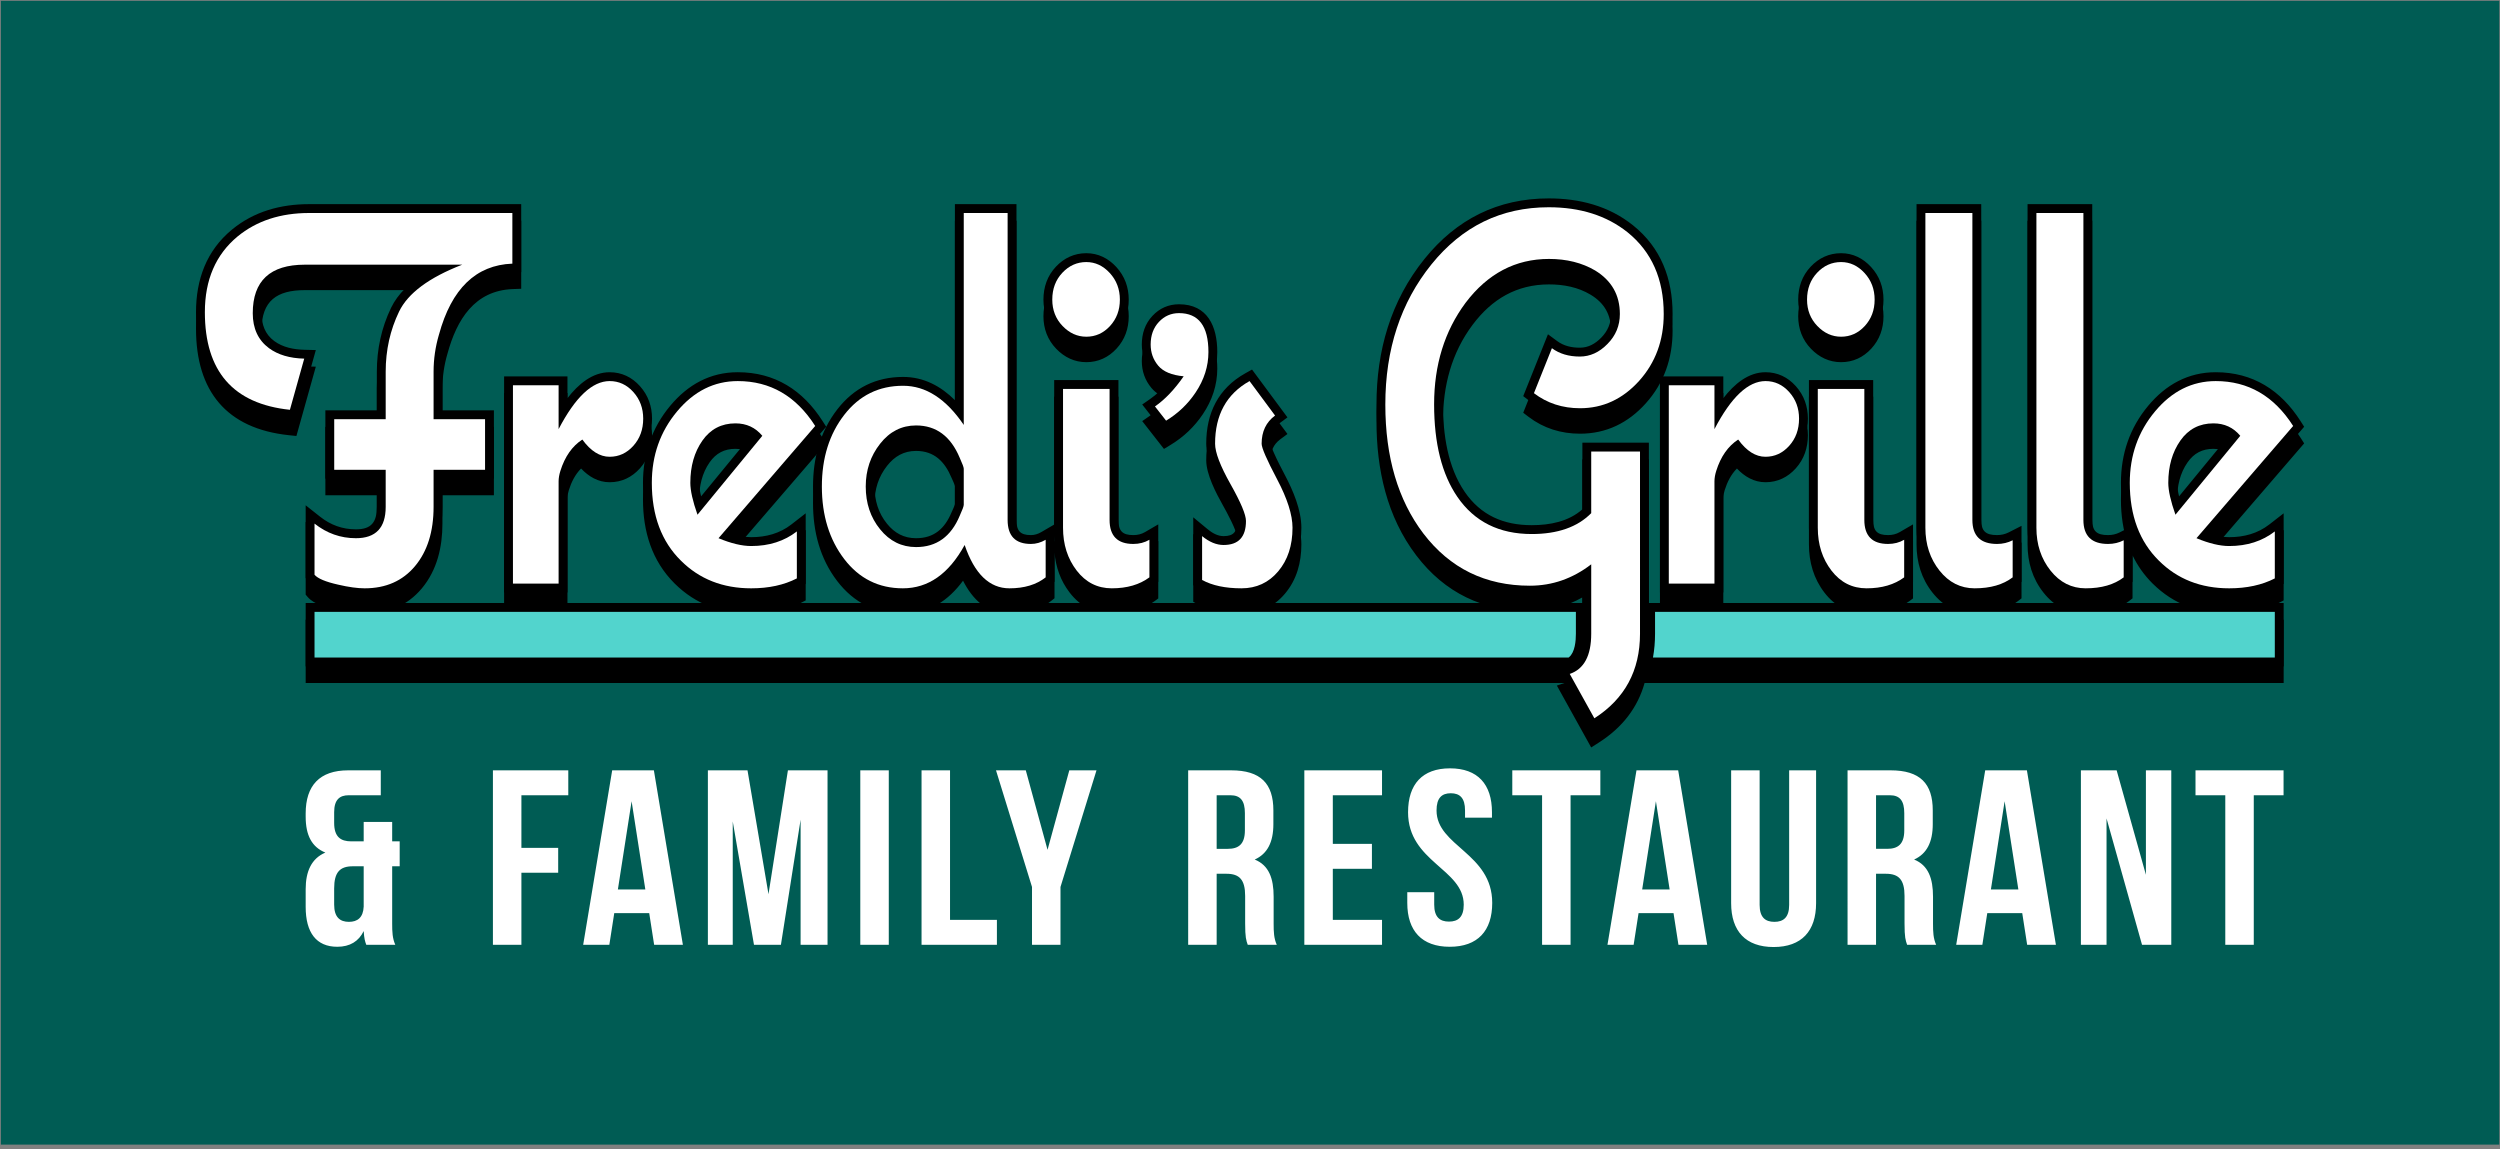
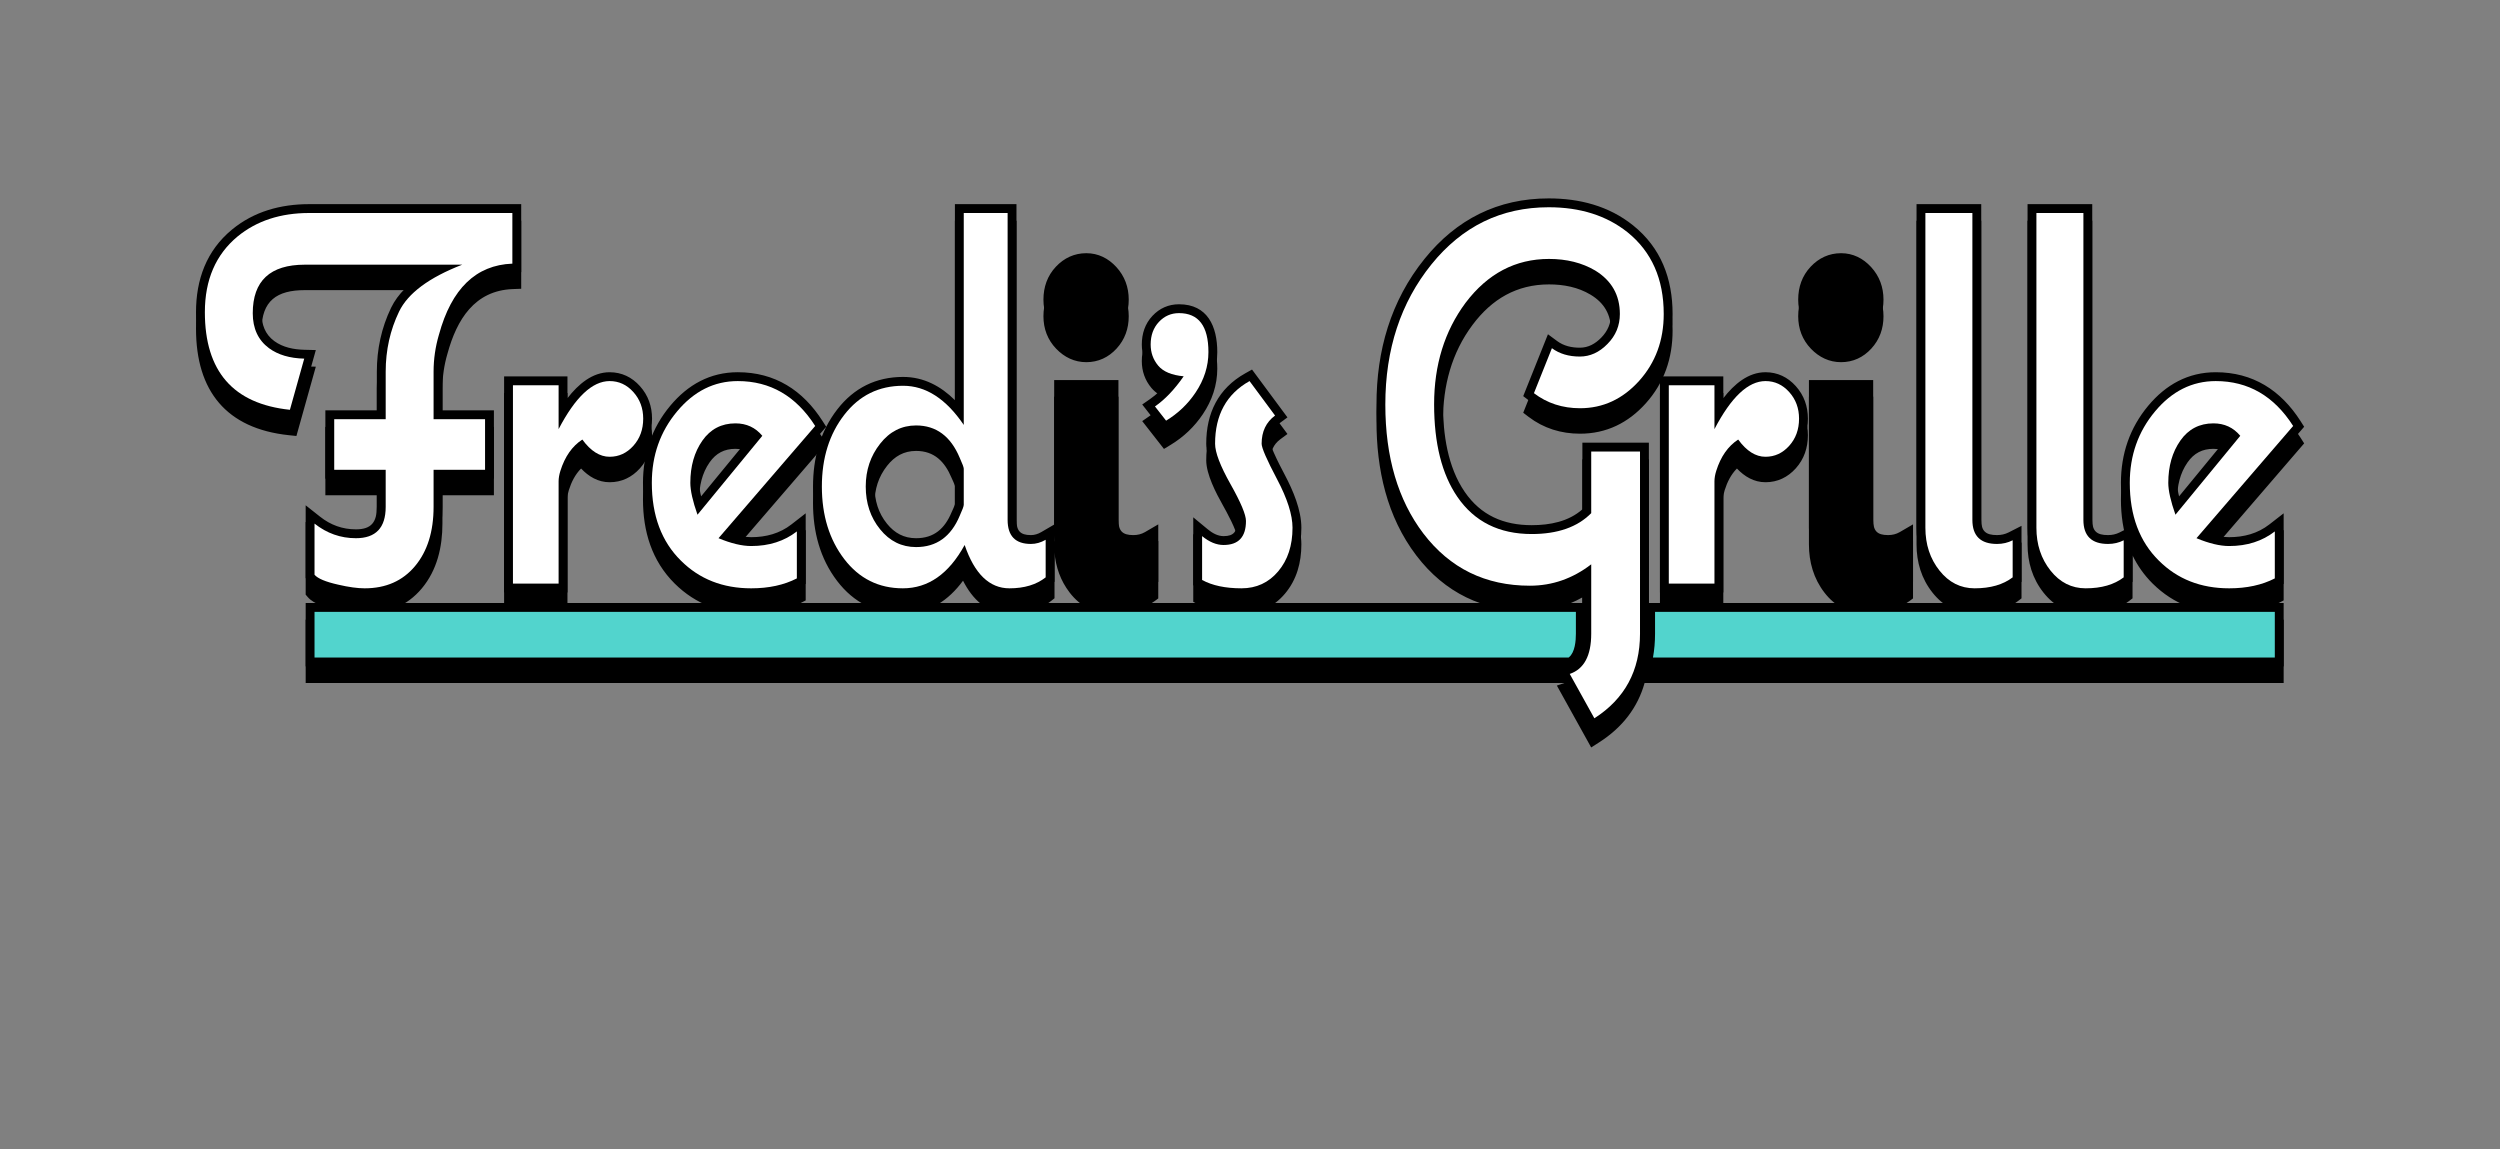
<svg xmlns="http://www.w3.org/2000/svg" version="1.1" id="svg25" xml:space="preserve" width="629.333" height="289.333" viewBox="0 0 629.333 289.333">
  <rect x="0" y="0" width="629.333" height="289.333" fill="#808080" stroke="none" />
  <defs id="defs29" />
  <g id="g31" transform="matrix(1.333,0,0,-1.333,0,289.333)">
    <g id="g33" transform="scale(0.1)">
-       <path d="M 1.641,2168.98 H 4719.87 V 8.984 H 1.641 V 2168.98" style="fill:#005c54;fill-opacity:1;fill-rule:evenodd;stroke:none" id="path35" />
-       <path d="m 577.25,491.281 v -33.406 c 0,-48.484 20.055,-75.297 59.672,-75.297 23.965,0 40.59,10.36 49.887,29.641 0.972,-14.578 2.445,-19.281 4.89,-25.875 h 54.778 c -5.379,12.234 -5.872,24 -5.872,40 v 108.25 h 14.188 v 47.062 h -14.188 v 36.703 h -53.796 v -36.703 h -23.477 c -20.055,0 -32.281,8.469 -32.281,34.828 v 20.235 c 0,23.531 10.269,32.015 27.387,32.015 h 60.648 v 47.047 h -61.625 c -53.801,0 -80.211,-28.718 -80.211,-81.406 v -6.125 c 0,-35.297 11.738,-57.406 37.172,-67.781 -26.414,-11.281 -37.172,-35.766 -37.172,-69.188 z m 53.801,-29.172 v 30.61 c 0,30.578 10.762,41.875 35.215,41.875 h 20.543 v -76.235 c -0.981,-20.718 -11.739,-28.703 -27.879,-28.703 -17.117,0 -27.879,8.922 -27.879,32.453 z m 353.613,206.625 h 88.526 v 47.047 H 930.863 V 386.344 h 53.801 v 136.015 h 69.456 v 47.047 h -69.456 z m 250.166,47.047 h -78.74 l -54.78,-329.437 h 49.4 l 9.29,59.765 h 66.03 l 9.29,-59.765 h 54.29 z m -42.06,-58.359 25.92,-166.609 h -51.84 z m 218.87,58.359 h -74.83 V 386.344 h 46.95 v 232.969 l 40.11,-232.969 h 50.86 l 37.17,236.25 v -236.25 h 50.87 v 329.437 h -74.83 l -36.68,-233.906 z m 213,-329.437 h 53.8 v 329.437 h -53.8 z m 115.67,0 h 142.32 v 47.062 h -88.52 v 282.375 h -53.8 z m 208.6,0 h 53.79 v 109.187 l 67.99,220.25 h -51.35 l -41.09,-150.125 -41.08,150.125 h -56.25 l 67.99,-220.25 z m 462.19,0 c -5.38,12.234 -5.87,24 -5.87,40 v 50.828 c 0,34.359 -8.81,59.312 -35.71,70.141 23.97,10.812 35.22,32.921 35.22,66.812 v 25.891 c 0,50.828 -23.97,75.765 -79.72,75.765 h -81.19 V 386.344 h 53.8 v 134.125 h 18.58 c 24.46,0 35.22,-11.281 35.22,-41.875 v -51.781 c 0,-26.829 1.95,-32 4.89,-40.469 z m -87.55,282.39 c 19.08,0 27.39,-10.375 27.39,-33.89 v -32.485 c 0,-26.343 -12.23,-34.828 -32.28,-34.828 h -21.03 v 101.203 z m 193.43,0 h 92.93 v 47.047 H 2463.19 V 386.344 h 146.72 v 47.062 h -92.93 v 96.469 h 73.86 v 47.078 h -73.86 z m 142.09,-32.015 c 0,-94.125 105.15,-106.844 105.15,-174.61 0,-23.531 -10.76,-31.984 -27.88,-31.984 -17.12,0 -27.88,8.453 -27.88,31.984 v 23.532 h -50.86 v -20.235 c 0,-52.718 27.38,-82.828 80.21,-82.828 52.82,0 80.21,30.11 80.21,82.828 0,94.125 -105.15,106.844 -105.15,174.61 0,23.547 9.78,32.484 26.9,32.484 17.11,0 26.9,-8.937 26.9,-32.484 v -13.641 h 50.86 v 10.344 c 0,52.719 -26.9,82.828 -79.23,82.828 -52.34,0 -79.23,-30.109 -79.23,-82.828 z m 196.85,32.015 h 56.25 v -282.39 h 53.8 v 282.39 h 56.24 v 47.047 h -166.29 z m 313.27,47.047 h -78.75 l -54.78,-329.437 h 49.4 l 9.3,59.765 h 66.03 l 9.29,-59.765 h 54.28 z m -42.06,-58.359 25.92,-166.609 h -51.85 z m 142.08,58.359 V 464.938 c 0,-52.719 27.38,-82.829 80.2,-82.829 52.83,0 80.22,30.11 80.22,82.829 v 250.843 h -50.87 v -254.14 c 0,-23.532 -10.76,-31.985 -27.88,-31.985 -17.11,0 -27.88,8.453 -27.88,31.985 v 254.14 z m 387.11,-329.437 c -5.38,12.234 -5.87,24 -5.87,40 v 50.828 c 0,34.359 -8.8,59.312 -35.7,70.141 23.96,10.812 35.21,32.921 35.21,66.812 v 25.891 c 0,50.828 -23.96,75.765 -79.72,75.765 h -81.19 V 386.344 h 53.8 v 134.125 h 18.59 c 24.45,0 35.21,-11.281 35.21,-41.875 v -51.781 c 0,-26.829 1.96,-32 4.89,-40.469 z m -87.55,282.39 c 19.08,0 27.39,-10.375 27.39,-33.89 v -32.485 c 0,-26.343 -12.23,-34.828 -32.28,-34.828 h -21.03 v 101.203 z m 258.98,47.047 H 3749 l -54.77,-329.437 h 49.39 l 9.29,59.765 h 66.04 l 9.28,-59.765 h 54.29 z m -42.07,-58.359 25.93,-166.609 h -51.85 z m 259.47,-271.078 h 55.26 v 329.437 h -47.93 V 518.594 l -55.26,197.187 h -67.5 V 386.344 h 48.42 v 238.625 z m 101,282.39 h 56.24 v -282.39 h 53.8 v 282.39 h 56.25 v 47.047 h -166.29 v -47.047" style="fill:#ffffff;fill-opacity:1;fill-rule:nonzero;stroke:none" id="path37" />
      <path d="m 1990.79,1148.53 v 272.89 h 121.34 v -264.14 c 0,-20.64 7.32,-28.62 28.08,-28.62 7.84,0 15.22,1.64 22,5.59 l 25.15,14.67 v -108.48 l -6.76,-5.03 c -23.62,-17.52 -51.95,-23.99 -80.96,-23.99 -32.86,0 -59.65,14.08 -79.61,40.05 -17.26,22.44 -26.23,48.12 -28.6,75.66 v -86.38 l -6.36,-5.03 c -22.62,-17.88 -50.44,-24.3 -78.82,-24.3 -42.76,0 -70.05,27.99 -87.59,62.5 -27.18,-36.97 -64.01,-62.5 -113.59,-62.5 -51.23,0 -92.89,21.14 -124,61.77 -32.8,42.84 -45.71,93.75 -45.71,147.19 0,53.09 13.05,103.45 45.92,145.79 31.35,40.38 73.05,61.17 124.22,61.17 39.44,0 71.67,-17.89 97.81,-43.87 v 370.19 h 116.27 v -596.38 c 0,-20.23 6.69,-28.62 27.24,-28.62 7.01,0 13.44,2.09 19.47,5.59 z m -187.48,104.22 c -1.08,4.28 -4.38,11.14 -6.11,14.92 l -0.1,0.24 -0.1,0.23 c -12.78,30.55 -32.6,50.84 -66.99,50.84 -23.15,0 -40.64,-10.17 -54.77,-28.12 -16.28,-20.69 -23.6,-44.2 -23.6,-70.48 0,-26.13 6.88,-49.85 23.46,-70.32 14.35,-17.72 31.98,-27.33 54.91,-27.33 34.01,0 54.19,18.29 66.99,48.9 l 0.1,0.23 0.1,0.2 c 1.73,3.82 5.03,10.67 6.11,14.96 z m 1310.52,-252.41 h 1198.8 V 880.719 H 3105.76 c -12.92,-45.953 -41.42,-83.672 -85.85,-112.125 l -15,-9.594 -64.83,116.859 14.29,4.86 H 577.25 v 119.621 h 2411.01 v 42 c -30.13,-17.01 -63.19,-26 -99.08,-26 -88.45,0 -160.81,34.68 -214.48,105.19 -55.81,73.31 -75.26,162.92 -75.26,253.61 0,101.44 26.67,195.7 90.77,275.17 60.22,74.67 138.3,114.19 234.47,114.19 58.01,0 113.42,-14.12 159.22,-50.84 52.75,-42.27 74.73,-100.69 74.73,-167.49 0,-52.04 -15.84,-98.73 -50.79,-137.51 -32.99,-36.66 -74.3,-57.13 -123.99,-57.13 -35.8,0 -68.69,10.11 -97.2,31.83 l -10.1,7.72 46.7,116.86 17.42,-12.88 c 12.55,-9.28 27.35,-12.5 42.76,-12.5 16.17,0 29.17,7.44 40.33,18.82 12.35,12.56 18.6,27.14 18.6,44.79 0,30.22 -12.66,52.25 -38.54,67.83 -23.77,14.31 -51.11,19.45 -78.58,19.45 -61.12,0 -107.94,-27.75 -144.26,-76.26 -39.93,-53.35 -55.97,-115.38 -55.97,-181.56 0,-56 8.63,-118.13 41.02,-165.35 30.38,-44.28 73.38,-62.9 126.53,-62.9 34.26,0 69.61,6.75 95.7,29.89 v 125.87 h 125.57 z m 905.07,141.54 c -9.46,26.7 -13.57,55.5 -13.57,85.39 0,54.57 16.54,103.75 51.64,145.78 33.11,39.62 75.25,63.17 127.37,63.17 70.16,0 122.98,-34 160.32,-92.5 l 6.69,-10.47 -174.87,-203.02 c 10.98,-3.28 22.39,-5.53 33.22,-5.53 27.86,0 53.79,6.86 75.95,24.08 l 26.98,20.99 v -133.08 l -9.06,-4.67 c -29.05,-14.97 -61.42,-20.6 -93.87,-20.6 -55.65,0 -104.83,17.77 -144.49,57.1 -16.23,16.11 -28.71,34 -37.96,53.26 v -81.19 l -6.57,-5.03 c -23.58,-18.04 -52.82,-24.14 -82,-24.14 -32.73,0 -59.29,14.46 -79.45,39.85 -21.01,26.45 -30.25,57.57 -30.25,91.23 v 611.16 h 122.19 v -596.38 c 0,-21.37 8.65,-28.62 29.77,-28.62 7.74,0 15.09,1.56 21.99,5.07 z m 96.21,59.93 92.78,112.94 c -7.95,5.58 -17.16,8.19 -27.93,8.19 -20.96,0 -36.67,-8.25 -48.71,-25.42 -14.57,-20.77 -19.79,-45.19 -19.79,-70.25 0,-7.74 1.49,-16.61 3.65,-25.46 z M 835.523,1364.25 h 97.207 v -129.06 h -97.207 v -53.25 c 0,-44.31 -9.984,-88.02 -38.976,-122.64 -27.75,-33.14 -64.996,-47.88 -107.906,-47.88 -17.715,0 -36.352,3.41 -53.578,7.33 -16.93,3.84 -42.047,10.45 -53.786,24.14 l -4.027,4.69 v 137.36 l 27.094,-21.44 c 19.972,-15.83 42.324,-24 67.812,-24 29.399,0 39.492,13.78 39.492,42.44 v 53.25 h -97.207 v 129.06 h 97.207 v 73 c 0,42.11 8.61,82.67 26.868,120.59 12.949,26.93 36.203,48.08 62.523,64.79 H 575.656 c -52.847,0 -81.613,-20.22 -81.613,-74.97 0,-21.41 6.348,-39.66 23.906,-52.6 16.332,-12.03 37.086,-15.98 56.981,-16.45 l 21.492,-0.52 -36.649,-130.9 -14.027,1.47 c -118.359,12.36 -175.586,83.54 -175.586,200.97 0,61.56 19.692,116.12 67.781,155.82 41.747,34.47 92.266,48.21 145.883,48.21 h 400.469 v -128.44 l -16.078,-0.61 c -72.016,-2.77 -105.645,-57.67 -123.133,-121.78 l -0.047,-0.16 -0.047,-0.15 c -6.25,-21.27 -9.465,-43.11 -9.465,-65.27 z m 261.837,-78.5 c -11.12,-11.14 -18.33,-25.53 -23.11,-40.81 -1.46,-4.66 -2.62,-9.8 -2.62,-14.71 V 1020.3 H 951.977 v 408.04 h 119.653 v -41.18 c 20.63,26.72 47.22,49.06 79.64,49.06 22.78,0 42.07,-9.36 57.24,-26.24 15.54,-17.31 22.87,-38.25 22.87,-61.46 0,-23.49 -7.11,-44.89 -22.87,-62.43 -15.17,-16.89 -34.46,-26.25 -57.24,-26.25 -21.84,0 -39.66,10.86 -53.91,25.91 z m 288.04,-155.52 c 10.98,-3.28 22.38,-5.53 33.21,-5.53 27.87,0 53.79,6.86 75.96,24.08 l 26.97,20.99 v -133.08 l -9.06,-4.67 c -29.05,-14.97 -61.41,-20.6 -93.87,-20.6 -55.64,0 -104.82,17.77 -144.48,57.1 -43.28,42.92 -59.88,98.68 -59.88,158.75 0,54.57 16.54,103.75 51.64,145.78 33.11,39.62 75.24,63.17 127.36,63.17 70.16,0 122.98,-34 160.32,-92.5 l 6.7,-10.47 z m -61.37,71.58 92.78,112.94 c -7.95,5.58 -17.16,8.19 -27.93,8.19 -20.96,0 -36.68,-8.25 -48.72,-25.42 -14.56,-20.77 -19.79,-45.19 -19.79,-70.25 0,-7.74 1.5,-16.61 3.66,-25.46 z m 881.9,215.66 c -12.05,4.03 -23.14,10.47 -31.53,20.47 -12.17,14.53 -18.13,31.69 -18.13,50.64 0,20.39 6.06,39.14 20.12,54.11 13.45,14.33 30.47,21.87 50.13,21.87 54.05,0 72.28,-41.98 72.28,-90.2 0,-31.31 -9.84,-60.02 -27.23,-85.95 -15.91,-23.78 -36.32,-43.11 -60.77,-57.96 l -12.7,-7.7 -41.05,52.53 14.54,10.06 c 12.76,8.88 24.18,20.04 34.34,32.13 z m 193.34,-115.97 c 0.56,-4.39 4.89,-14.02 6.66,-18.03 6.23,-14.03 13.39,-27.91 20.57,-41.5 15.43,-29.22 31.09,-65.88 31.09,-99.47 0,-34.2 -8.66,-66.66 -30.99,-93.11 -21.28,-25.2 -49.1,-37.97 -82.08,-37.97 -28.04,0 -57.55,4.19 -82.43,17.83 l -8.67,4.78 v 128.17 l 27.36,-22.59 c 8.42,-6.95 18.69,-12.92 29.93,-12.92 20.08,0 25.54,9.23 25.54,28.62 0,12.6 -20.78,50.24 -27.01,61.28 -12.71,22.57 -31.31,58.16 -31.31,84.63 0,57.67 22.65,104.31 73.63,132.86 l 12.84,7.2 66.91,-90.34 -13.47,-9.94 c -13.34,-9.87 -18.51,-23.16 -18.57,-39.5 z m 880.87,-15.75 c -11.11,-11.14 -18.32,-25.53 -23.1,-40.81 -1.47,-4.66 -2.62,-9.8 -2.62,-14.71 V 1020.3 h -119.65 v 408.04 h 119.65 v -41.18 c 20.63,26.72 47.22,49.06 79.64,49.06 22.78,0 42.07,-9.36 57.24,-26.24 15.54,-17.31 22.87,-38.25 22.87,-61.46 0,-23.49 -7.11,-44.89 -22.87,-62.43 -15.17,-16.89 -34.46,-26.25 -57.24,-26.25 -21.83,0 -39.67,10.86 -53.92,25.91 z m 196.65,200.83 c -22.36,0 -41.42,9.3 -56.84,25.33 -16.32,16.97 -24.11,37.9 -24.11,61.37 0,23.6 7.31,44.97 23.56,62.22 15.45,16.44 34.78,25.47 57.39,25.47 22.53,0 41.54,-9.59 56.69,-26.11 15.86,-17.27 23.42,-38.22 23.42,-61.58 0,-23.14 -7.29,-44.03 -23.01,-61.09 -15.25,-16.58 -34.51,-25.61 -57.1,-25.61 z m 48.18,-475.16 c -32.85,0 -59.64,14.08 -79.6,40.05 -20.43,26.56 -29.25,57.67 -29.25,91.03 v 278.92 h 121.34 v -264.14 c 0,-20.64 7.32,-28.62 28.09,-28.62 7.83,0 15.22,1.65 22,5.59 l 25.14,14.67 v -108.48 l -6.75,-5 c -23.62,-17.55 -51.95,-24.02 -80.97,-24.02 z m 204.05,0 c -32.73,0 -59.29,14.46 -79.45,39.85 -21.02,26.45 -30.25,57.57 -30.25,91.23 v 611.16 h 122.19 v -596.38 c 0,-21.37 8.65,-28.62 29.77,-28.62 7.74,0 15.08,1.56 21.99,5.07 l 24.31,12.4 v -105.54 l -6.56,-5.03 c -23.58,-18.04 -52.82,-24.14 -82,-24.14 z m -1677.57,475.16 c -22.36,0 -41.42,9.3 -56.84,25.33 -16.32,16.97 -24.11,37.9 -24.11,61.37 0,23.6 7.31,44.97 23.56,62.22 15.45,16.44 34.78,25.47 57.39,25.47 22.53,0 41.55,-9.59 56.69,-26.11 15.87,-17.27 23.43,-38.22 23.43,-61.58 0,-23.14 -7.3,-44.03 -23.02,-61.09 -15.25,-16.58 -34.51,-25.61 -57.1,-25.61" style="fill:#000000;fill-opacity:1;fill-rule:evenodd;stroke:none" id="path39" />
      <path d="m 1990.79,1179.92 v 272.89 h 121.34 v -264.15 c 0,-20.63 7.32,-28.64 28.08,-28.64 7.84,0 15.22,1.67 22,5.62 l 25.15,14.66 v -108.49 l -6.76,-5.01 c -23.62,-17.55 -51.95,-24 -80.96,-24 -32.86,0 -59.65,14.09 -79.61,40.03 -17.26,22.45 -26.23,48.12 -28.6,75.69 v -86.39 l -6.36,-5.02 c -22.62,-17.89 -50.44,-24.31 -78.82,-24.31 -42.76,0 -70.05,27.98 -87.59,62.51 -27.18,-37 -64.01,-62.51 -113.59,-62.51 -51.23,0 -92.89,21.12 -124,61.76 -32.8,42.85 -45.71,93.75 -45.71,147.17 0,53.13 13.05,103.46 45.92,145.8 31.35,40.41 73.05,61.2 124.22,61.2 39.44,0 71.67,-17.92 97.81,-43.89 v 370.18 h 116.27 v -596.36 c 0,-20.24 6.69,-28.63 27.24,-28.63 7.01,0 13.44,2.1 19.47,5.61 z m -187.48,104.21 c -1.08,4.28 -4.38,11.12 -6.11,14.93 l -0.1,0.22 -0.1,0.24 c -12.78,30.54 -32.6,50.86 -66.99,50.86 -23.15,0 -40.64,-10.19 -54.77,-28.13 -16.28,-20.7 -23.6,-44.22 -23.6,-70.52 0,-26.1 6.88,-49.84 23.46,-70.29 14.35,-17.71 31.98,-27.31 54.91,-27.31 34.01,0 54.19,18.25 66.99,48.85 l 0.1,0.24 0.1,0.23 c 1.73,3.8 5.03,10.64 6.11,14.93 z m 1310.52,-252.4 h 1198.8 V 912.094 H 3105.76 c -12.92,-45.969 -41.42,-83.672 -85.85,-112.11 l -15,-9.609 -64.83,116.844 14.29,4.875 H 577.25 v 119.636 h 2411.01 v 41.99 c -30.13,-17.02 -63.19,-25.99 -99.08,-25.99 -88.45,0 -160.81,34.68 -214.48,105.18 -55.81,73.32 -75.26,162.93 -75.26,253.62 0,101.44 26.67,195.69 90.77,275.17 60.22,74.68 138.3,114.16 234.47,114.16 58.01,0 113.42,-14.13 159.22,-50.83 52.75,-42.25 74.73,-100.67 74.73,-167.47 0,-52.06 -15.84,-98.73 -50.79,-137.54 -32.99,-36.64 -74.3,-57.13 -123.99,-57.13 -35.8,0 -68.69,10.11 -97.2,31.86 l -10.1,7.69 46.7,116.86 17.42,-12.88 c 12.55,-9.26 27.35,-12.5 42.76,-12.5 16.17,0 29.17,7.47 40.33,18.83 12.35,12.58 18.6,27.16 18.6,44.81 0,30.19 -12.66,52.25 -38.54,67.82 -23.77,14.31 -51.11,19.46 -78.58,19.46 -61.12,0 -107.94,-27.78 -144.26,-76.28 -39.93,-53.34 -55.97,-115.37 -55.97,-181.54 0,-56 8.63,-118.14 41.02,-165.36 30.38,-44.3 73.38,-62.91 126.53,-62.91 34.26,0 69.61,6.75 95.7,29.91 v 125.86 h 125.57 z m 905.07,141.52 c -9.46,26.69 -13.57,55.52 -13.57,85.41 0,54.54 16.54,103.72 51.64,145.75 33.11,39.65 75.25,63.18 127.37,63.18 70.16,0 122.98,-33.98 160.32,-92.5 l 6.69,-10.48 -174.87,-202.98 c 10.98,-3.29 22.39,-5.55 33.22,-5.55 27.86,0 53.79,6.86 75.95,24.09 l 26.98,20.99 v -133.1 l -9.06,-4.68 c -29.05,-14.96 -61.42,-20.58 -93.87,-20.58 -55.65,0 -104.83,17.76 -144.49,57.11 -16.23,16.09 -28.71,34 -37.96,53.25 v -81.21 l -6.57,-5 c -23.58,-18.06 -52.82,-24.15 -82,-24.15 -32.73,0 -59.29,14.47 -79.45,39.84 -21.01,26.45 -30.25,57.58 -30.25,91.24 v 611.14 h 122.19 v -596.36 c 0,-21.39 8.65,-28.63 29.77,-28.63 7.74,0 15.09,1.55 21.99,5.06 z m 96.21,59.94 92.78,112.94 c -7.95,5.57 -17.16,8.18 -27.93,8.18 -20.96,0 -36.67,-8.25 -48.71,-25.42 -14.57,-20.75 -19.79,-45.2 -19.79,-70.23 0,-7.75 1.49,-16.63 3.65,-25.47 z M 835.523,1395.63 h 97.207 v -129.05 h -97.207 v -53.28 c 0,-44.3 -9.984,-87.99 -38.976,-122.61 -27.75,-33.16 -64.996,-47.89 -107.906,-47.89 -17.715,0 -36.352,3.42 -53.578,7.33 -16.93,3.84 -42.047,10.46 -53.786,24.12 l -4.027,4.72 v 137.34 l 27.094,-21.45 c 19.972,-15.8 42.324,-23.98 67.812,-23.98 29.399,0 39.492,13.78 39.492,42.42 v 53.28 h -97.207 v 129.05 h 97.207 v 72.98 c 0,42.11 8.61,82.67 26.868,120.62 12.949,26.9 36.203,48.08 62.523,64.75 H 575.656 c -52.847,0 -81.613,-20.21 -81.613,-74.95 0,-21.4 6.348,-39.65 23.906,-52.59 16.332,-12.03 37.086,-15.99 56.981,-16.46 l 21.492,-0.53 -36.649,-130.87 -14.027,1.45 C 427.387,1392.38 370.16,1463.58 370.16,1581 c 0,61.56 19.692,116.13 67.781,155.84 41.747,34.47 92.266,48.18 145.883,48.18 h 400.469 v -128.44 l -16.078,-0.61 c -72.016,-2.75 -105.645,-57.66 -123.133,-121.75 l -0.047,-0.16 -0.047,-0.15 c -6.25,-21.27 -9.465,-43.13 -9.465,-65.3 z m 261.837,-78.5 c -11.12,-11.16 -18.33,-25.54 -23.11,-40.8 -1.46,-4.67 -2.62,-9.8 -2.62,-14.74 v -209.9 H 951.977 v 408.01 h 119.653 v -41.17 c 20.63,26.72 47.22,49.06 79.64,49.06 22.78,0 42.07,-9.34 57.24,-26.25 15.54,-17.29 22.87,-38.23 22.87,-61.43 0,-23.5 -7.11,-44.89 -22.87,-62.44 -15.17,-16.88 -34.46,-26.25 -57.24,-26.25 -21.84,0 -39.66,10.84 -53.91,25.91 z m 288.04,-155.5 c 10.98,-3.29 22.38,-5.55 33.21,-5.55 27.87,0 53.79,6.86 75.96,24.09 l 26.97,20.99 v -133.1 l -9.06,-4.68 c -29.05,-14.96 -61.41,-20.58 -93.87,-20.58 -55.64,0 -104.82,17.76 -144.48,57.11 -43.28,42.9 -59.88,98.67 -59.88,158.75 0,54.54 16.54,103.72 51.64,145.75 33.11,39.65 75.24,63.18 127.36,63.18 70.16,0 122.98,-33.98 160.32,-92.5 l 6.7,-10.48 z m -61.37,71.56 92.78,112.94 c -7.95,5.57 -17.16,8.18 -27.93,8.18 -20.96,0 -36.68,-8.25 -48.72,-25.42 -14.56,-20.75 -19.79,-45.2 -19.79,-70.23 0,-7.75 1.5,-16.63 3.66,-25.47 z m 881.9,215.64 c -12.05,4.05 -23.14,10.47 -31.53,20.48 -12.17,14.53 -18.13,31.71 -18.13,50.66 0,20.36 6.06,39.12 20.12,54.09 13.45,14.35 30.47,21.88 50.13,21.88 54.05,0 72.28,-42 72.28,-90.22 0,-31.28 -9.84,-60.02 -27.23,-85.95 -15.91,-23.75 -36.32,-43.11 -60.77,-57.93 l -12.7,-7.7 -41.05,52.5 14.54,10.09 c 12.76,8.86 24.18,20 34.34,32.1 z m 193.34,-115.95 c 0.56,-4.41 4.89,-14.04 6.66,-18.02 6.23,-14.06 13.39,-27.92 20.57,-41.5 15.43,-29.22 31.09,-65.89 31.09,-99.48 0,-34.19 -8.66,-66.68 -30.99,-93.1 -21.28,-25.22 -49.1,-37.98 -82.08,-37.98 -28.04,0 -57.55,4.17 -82.43,17.84 l -8.67,4.75 v 128.2 l 27.36,-22.62 c 8.42,-6.94 18.69,-12.91 29.93,-12.91 20.08,0 25.54,9.25 25.54,28.63 0,12.61 -20.78,50.22 -27.01,61.28 -12.71,22.58 -31.31,58.14 -31.31,84.61 0,57.7 22.65,104.31 73.63,132.89 l 12.84,7.19 66.91,-90.35 -13.47,-9.95 c -13.34,-9.86 -18.51,-23.13 -18.57,-39.48 z m 880.87,-15.75 c -11.11,-11.16 -18.32,-25.54 -23.1,-40.8 -1.47,-4.67 -2.62,-9.8 -2.62,-14.74 v -209.9 h -119.65 v 408.01 h 119.65 v -41.17 c 20.63,26.72 47.22,49.06 79.64,49.06 22.78,0 42.07,-9.34 57.24,-26.25 15.54,-17.29 22.87,-38.23 22.87,-61.43 0,-23.5 -7.11,-44.89 -22.87,-62.44 -15.17,-16.88 -34.46,-26.25 -57.24,-26.25 -21.83,0 -39.67,10.84 -53.92,25.91 z m 196.65,200.82 c -22.36,0 -41.42,9.32 -56.84,25.33 -16.32,16.97 -24.11,37.89 -24.11,61.39 0,23.6 7.31,44.96 23.56,62.22 15.45,16.41 34.78,25.47 57.39,25.47 22.53,0 41.54,-9.63 56.69,-26.11 15.86,-17.27 23.42,-38.25 23.42,-61.58 0,-23.14 -7.29,-44.03 -23.01,-61.11 -15.25,-16.56 -34.51,-25.61 -57.1,-25.61 z m 48.18,-475.15 c -32.85,0 -59.64,14.09 -79.6,40.04 -20.43,26.57 -29.25,57.66 -29.25,91.04 v 278.93 h 121.34 v -264.15 c 0,-20.63 7.32,-28.63 28.09,-28.63 7.83,0 15.22,1.66 22,5.61 l 25.14,14.66 v -108.49 l -6.75,-5.01 c -23.62,-17.52 -51.95,-24 -80.97,-24 z m 204.05,0 c -32.73,0 -59.29,14.47 -79.45,39.84 -21.02,26.45 -30.25,57.58 -30.25,91.24 v 611.14 h 122.19 v -596.36 c 0,-21.39 8.65,-28.63 29.77,-28.63 7.74,0 15.08,1.55 21.99,5.06 l 24.31,12.41 v -105.55 l -6.56,-5 c -23.58,-18.06 -52.82,-24.15 -82,-24.15 z m -1677.57,475.15 c -22.36,0 -41.42,9.32 -56.84,25.33 -16.32,16.97 -24.11,37.89 -24.11,61.39 0,23.6 7.31,44.96 23.56,62.22 15.45,16.41 34.78,25.47 57.39,25.47 22.53,0 41.55,-9.63 56.69,-26.11 15.87,-17.27 23.43,-38.25 23.43,-61.58 0,-23.14 -7.3,-44.03 -23.02,-61.11 -15.25,-16.56 -34.51,-25.61 -57.1,-25.61" style="fill:#000000;fill-opacity:1;fill-rule:evenodd;stroke:none" id="path41" />
      <path d="M 593.969,928.813 H 2962.3 c 0.3,0.234 0.59,0.468 0.88,0.703 11.19,9.39 12.84,30.922 12.84,44.234 v 41.27 H 593.969 Z m 2527.621,0 h 1174.32 v 86.207 h -1170.4 v -41.27 c 0,-15.625 -1.31,-30.609 -3.92,-44.937" style="fill:#52d4cd;fill-opacity:1;fill-rule:evenodd;stroke:none" id="path43" />
      <path d="m 828.953,1538.61 c -6.762,-23 -10.144,-46.33 -10.144,-70 v -89.7 h 97.207 v -95.61 h -97.207 v -70 c 0,-46.66 -11.692,-83.96 -35.079,-111.89 -23.386,-27.94 -55.082,-41.89 -95.089,-41.89 -13.528,0 -30.153,2.29 -49.875,6.9 -23.664,5.27 -38.598,11.52 -44.797,18.74 v 96.59 c 23.246,-18.39 49.308,-27.59 78.187,-27.59 37.473,0 56.207,19.72 56.207,59.14 v 70 H 631.16 v 95.61 h 97.203 v 89.7 c 0,40.77 8.453,78.55 25.219,113.39 16.766,34.81 56.633,64.39 119.324,88.7 h -297.25 c -65.508,0 -98.332,-30.54 -98.332,-91.67 0,-28.9 10.281,-50.92 30.707,-66.05 17.047,-12.5 39.168,-19.06 66.496,-19.71 l -27.047,-96.61 c -107.07,11.17 -160.601,72.62 -160.601,184.34 0,61.13 20.57,108.77 61.707,142.94 36.062,29.58 81.144,44.36 135.238,44.36 h 383.75 v -95.63 c -68.75,-2.61 -114.957,-47.29 -138.621,-134.06" style="fill:#ffffff;fill-opacity:1;fill-rule:nonzero;stroke:none" id="path45" />
      <path d="m 1151.27,1307.94 c -18.59,0 -35.78,10.84 -51.56,32.53 -19.16,-12.49 -32.97,-32.2 -41.42,-59.14 -2.25,-7.24 -3.38,-13.81 -3.38,-19.74 v -193.18 h -86.219 v 374.57 h 86.219 v -82.81 c 31.56,60.47 63.68,90.71 96.36,90.71 17.47,0 32.4,-6.9 44.8,-20.71 12.4,-13.79 18.6,-30.56 18.6,-50.26 0,-20.38 -6.2,-37.47 -18.6,-51.28 -12.4,-13.79 -27.33,-20.69 -44.8,-20.69" style="fill:#ffffff;fill-opacity:1;fill-rule:nonzero;stroke:none" id="path47" />
      <path d="m 1356.91,1154.16 c 23.66,-9.86 44.23,-14.78 61.7,-14.78 33.81,0 62.55,9.2 86.22,27.59 v -88.72 c -24.23,-12.48 -52.97,-18.73 -86.22,-18.73 -53.53,0 -97.77,17.42 -132.7,52.23 -36.63,36.16 -54.95,85.13 -54.95,146.91 0,51.9 15.92,96.93 47.76,135.03 31.84,38.12 70.01,57.19 114.53,57.19 61.42,0 110.17,-28.25 146.23,-84.79 z m 31.97,216.87 c -26.34,0 -47.19,-10.86 -62.4,-32.53 -15.22,-21.69 -22.82,-48.31 -22.82,-79.84 0,-14.46 4.5,-34.52 13.52,-60.14 l 122.42,149.01 c -12.96,15.61 -29.87,23.5 -50.72,23.5" style="fill:#ffffff;fill-opacity:1;fill-rule:nonzero;stroke:none" id="path49" />
      <path d="m 1906.25,1059.52 c -37.76,0 -65.93,27.28 -84.53,81.82 -29.86,-54.54 -68.75,-81.82 -116.65,-81.82 -45.64,0 -82.55,18.42 -110.73,55.2 -28.17,36.81 -42.26,82.48 -42.26,137.01 0,53.91 14.09,99.08 42.41,135.55 28.31,36.49 65.22,54.74 111.01,54.74 42.96,0 81.14,-24.66 114.53,-73.96 v 400.24 h 82.83 v -579.64 c 0,-30.24 14.66,-45.35 43.96,-45.35 9.58,0 18.88,2.63 27.89,7.88 v -70.97 c -17.46,-13.8 -40.29,-20.7 -68.46,-20.7 z m -86.22,225.76 c 0,2.61 -2.54,9.5 -7.61,20.67 -17.04,40.77 -44.51,61.14 -82.41,61.14 -27.19,0 -49.87,-11.5 -67.9,-34.51 -18.18,-23.02 -27.19,-49.94 -27.19,-80.85 0,-31.54 9.01,-58.46 27.19,-80.81 18.03,-22.34 40.71,-33.51 67.9,-33.51 38.46,0 65.93,19.7 82.41,59.14 5.07,11.17 7.61,18.06 7.61,20.7 v 68.03" style="fill:#ffffff;fill-opacity:1;fill-rule:nonzero;stroke:none" id="path51" />
      <path d="m 2202.13,1376.13 -21.01,26.85 c 18.97,13.19 37.04,32.16 54.21,56.93 -22.59,2.09 -38.62,8.81 -48.11,20.12 -9.49,11.35 -14.23,24.64 -14.23,39.94 0,17.37 5.2,31.59 15.59,42.66 10.38,11.06 23.03,16.59 37.94,16.59 37.04,0 55.57,-24.5 55.57,-73.5 0,-26.84 -8.14,-52.42 -24.4,-76.64 -14.46,-21.6 -32.98,-39.25 -55.56,-52.95" style="fill:#ffffff;fill-opacity:1;fill-rule:nonzero;stroke:none" id="path53" />
      <path d="m 2344.52,1059.52 c -30.43,0 -55.23,5.26 -74.39,15.78 v 82.81 c 13.53,-11.17 27.05,-16.77 40.58,-16.77 28.17,0 42.26,15.13 42.26,45.35 0,11.83 -9.72,35 -29.16,69.5 -19.44,34.5 -29.16,59.97 -29.16,76.39 0,54.55 21.69,93.98 65.08,118.3 l 48.18,-65.07 c -16.91,-12.5 -25.36,-30.22 -25.36,-53.23 0,-7.89 9.72,-30.24 29.16,-67.03 19.45,-36.8 29.17,-67.36 29.17,-91.67 0,-33.54 -9.02,-60.97 -27.05,-82.32 -18.03,-21.37 -41.14,-32.04 -69.31,-32.04" style="fill:#ffffff;fill-opacity:1;fill-rule:nonzero;stroke:none" id="path55" />
      <path d="m 2983.85,1399.61 c -33.25,0 -62.27,9.53 -87.06,28.44 l 33.94,84.93 c 14.23,-10.51 31.7,-15.78 52.7,-15.78 19.29,0 36.77,7.89 52.26,23.83 15.64,15.77 23.38,34.67 23.38,56.53 0,35.64 -15.49,63.08 -46.62,82.14 -24.8,14.61 -53.96,21.86 -87.21,21.86 -63.25,0 -115.8,-27.62 -157.64,-82.98 -39.58,-53.41 -59.31,-117.14 -59.31,-191.56 0,-73.77 14.65,-132.1 43.96,-174.83 32.12,-46.81 78.89,-70.14 140.31,-70.14 49.03,0 86.5,13.12 112.42,39.42 v 116.33 h 92.13 V 973.75 c 0,-69.656 -28.73,-122.891 -86.21,-159.687 l -46.49,83.781 c 27.04,9.203 40.57,34.5 40.57,75.906 v 131.11 c -34.94,-26.92 -73.54,-40.41 -115.8,-40.41 -83.97,0 -151.02,32.86 -201.18,98.58 -47.89,63.08 -71.84,144.25 -71.84,243.5 0,104.49 29.02,192.7 87.06,264.69 58.04,71.94 131.86,107.92 221.46,107.92 59.73,0 109.32,-15.76 148.77,-47.14 45.64,-36.81 68.46,-88.23 68.46,-154.44 0,-49.78 -15.5,-91.86 -46.49,-126.34 -30.99,-34.34 -68.18,-51.61 -111.57,-51.61" style="fill:#ffffff;fill-opacity:1;fill-rule:nonzero;stroke:none" id="path57" />
      <path d="m 3334.06,1307.94 c -18.6,0 -35.78,10.84 -51.56,32.53 -19.16,-12.49 -32.96,-32.2 -41.42,-59.14 -2.25,-7.24 -3.38,-13.81 -3.38,-19.74 v -193.18 h -86.22 v 374.57 h 86.22 v -82.81 c 31.56,60.47 63.68,90.71 96.36,90.71 17.47,0 32.4,-6.9 44.8,-20.71 12.4,-13.79 18.59,-30.56 18.59,-50.26 0,-20.38 -6.19,-37.47 -18.59,-51.28 -12.4,-13.79 -27.33,-20.69 -44.8,-20.69" style="fill:#ffffff;fill-opacity:1;fill-rule:nonzero;stroke:none" id="path59" />
-       <path d="m 3476.79,1534.67 c -16.9,0 -31.84,6.74 -44.79,20.21 -12.97,13.48 -19.45,30.06 -19.45,49.79 0,20.36 6.34,37.28 19.02,50.77 12.68,13.47 27.75,20.2 45.22,20.2 16.91,0 31.7,-6.91 44.38,-20.7 12.68,-13.81 19.02,-30.56 19.02,-50.27 0,-19.73 -6.2,-36.31 -18.6,-49.79 -12.39,-13.47 -27.33,-20.21 -44.8,-20.21 z m 48.18,-475.15 c -27.05,0 -49.16,11.17 -66.35,33.51 -17.19,22.36 -25.78,49.3 -25.78,80.85 v 262.21 h 87.91 v -247.43 c 0,-30.24 14.93,-45.35 44.8,-45.35 11.26,0 21.41,2.63 30.42,7.88 v -70.97 c -18.59,-13.8 -42.26,-20.7 -71,-20.7" style="fill:#ffffff;fill-opacity:1;fill-rule:nonzero;stroke:none" id="path61" />
      <path d="m 3729.02,1059.52 c -26.49,0 -48.61,11.17 -66.36,33.51 -17.75,22.36 -26.62,49.3 -26.62,80.85 v 594.42 h 88.75 v -579.64 c 0,-30.24 15.5,-45.35 46.49,-45.35 10.7,0 20.56,2.3 29.58,6.91 v -70 c -18.03,-13.8 -41.98,-20.7 -71.84,-20.7" style="fill:#ffffff;fill-opacity:1;fill-rule:nonzero;stroke:none" id="path63" />
      <path d="m 3938.68,1059.52 c -26.48,0 -48.61,11.17 -66.36,33.51 -17.75,22.36 -26.62,49.3 -26.62,80.85 v 594.42 h 88.75 v -579.64 c 0,-30.24 15.5,-45.35 46.49,-45.35 10.71,0 20.57,2.3 29.59,6.91 v -70 c -18.03,-13.8 -41.99,-20.7 -71.85,-20.7" style="fill:#ffffff;fill-opacity:1;fill-rule:nonzero;stroke:none" id="path65" />
      <path d="m 4147.99,1154.16 c 23.67,-9.86 44.23,-14.78 61.71,-14.78 33.8,0 62.54,9.2 86.21,27.59 v -88.72 c -24.23,-12.48 -52.97,-18.73 -86.21,-18.73 -53.54,0 -97.77,17.42 -132.71,52.23 -36.63,36.16 -54.94,85.13 -54.94,146.91 0,51.9 15.91,96.93 47.75,135.03 31.84,38.12 70.02,57.19 114.54,57.19 61.42,0 110.16,-28.25 146.23,-84.79 z m 31.97,216.87 c -26.33,0 -47.18,-10.86 -62.4,-32.53 -15.21,-21.69 -22.82,-48.31 -22.82,-79.84 0,-14.46 4.51,-34.52 13.52,-60.14 l 122.42,149.01 c -12.96,15.61 -29.86,23.5 -50.72,23.5" style="fill:#ffffff;fill-opacity:1;fill-rule:nonzero;stroke:none" id="path67" />
-       <path d="m 2051.45,1534.67 c -16.9,0 -31.83,6.74 -44.79,20.21 -12.96,13.48 -19.45,30.06 -19.45,49.79 0,20.36 6.34,37.28 19.02,50.77 12.68,13.47 27.75,20.2 45.22,20.2 16.91,0 31.7,-6.89 44.38,-20.7 12.68,-13.81 19.02,-30.56 19.02,-50.27 0,-19.73 -6.2,-36.31 -18.6,-49.79 -12.39,-13.47 -27.32,-20.21 -44.8,-20.21 z m 48.19,-475.15 c -27.05,0 -49.17,11.17 -66.36,33.51 -17.19,22.35 -25.78,49.3 -25.78,80.85 v 262.21 h 87.91 v -247.43 c 0,-30.24 14.93,-45.36 44.8,-45.36 11.27,0 21.41,2.64 30.43,7.89 v -70.97 c -18.6,-13.81 -42.26,-20.7 -71,-20.7" style="fill:#ffffff;fill-opacity:1;fill-rule:nonzero;stroke:none" id="path69" />
    </g>
  </g>
</svg>